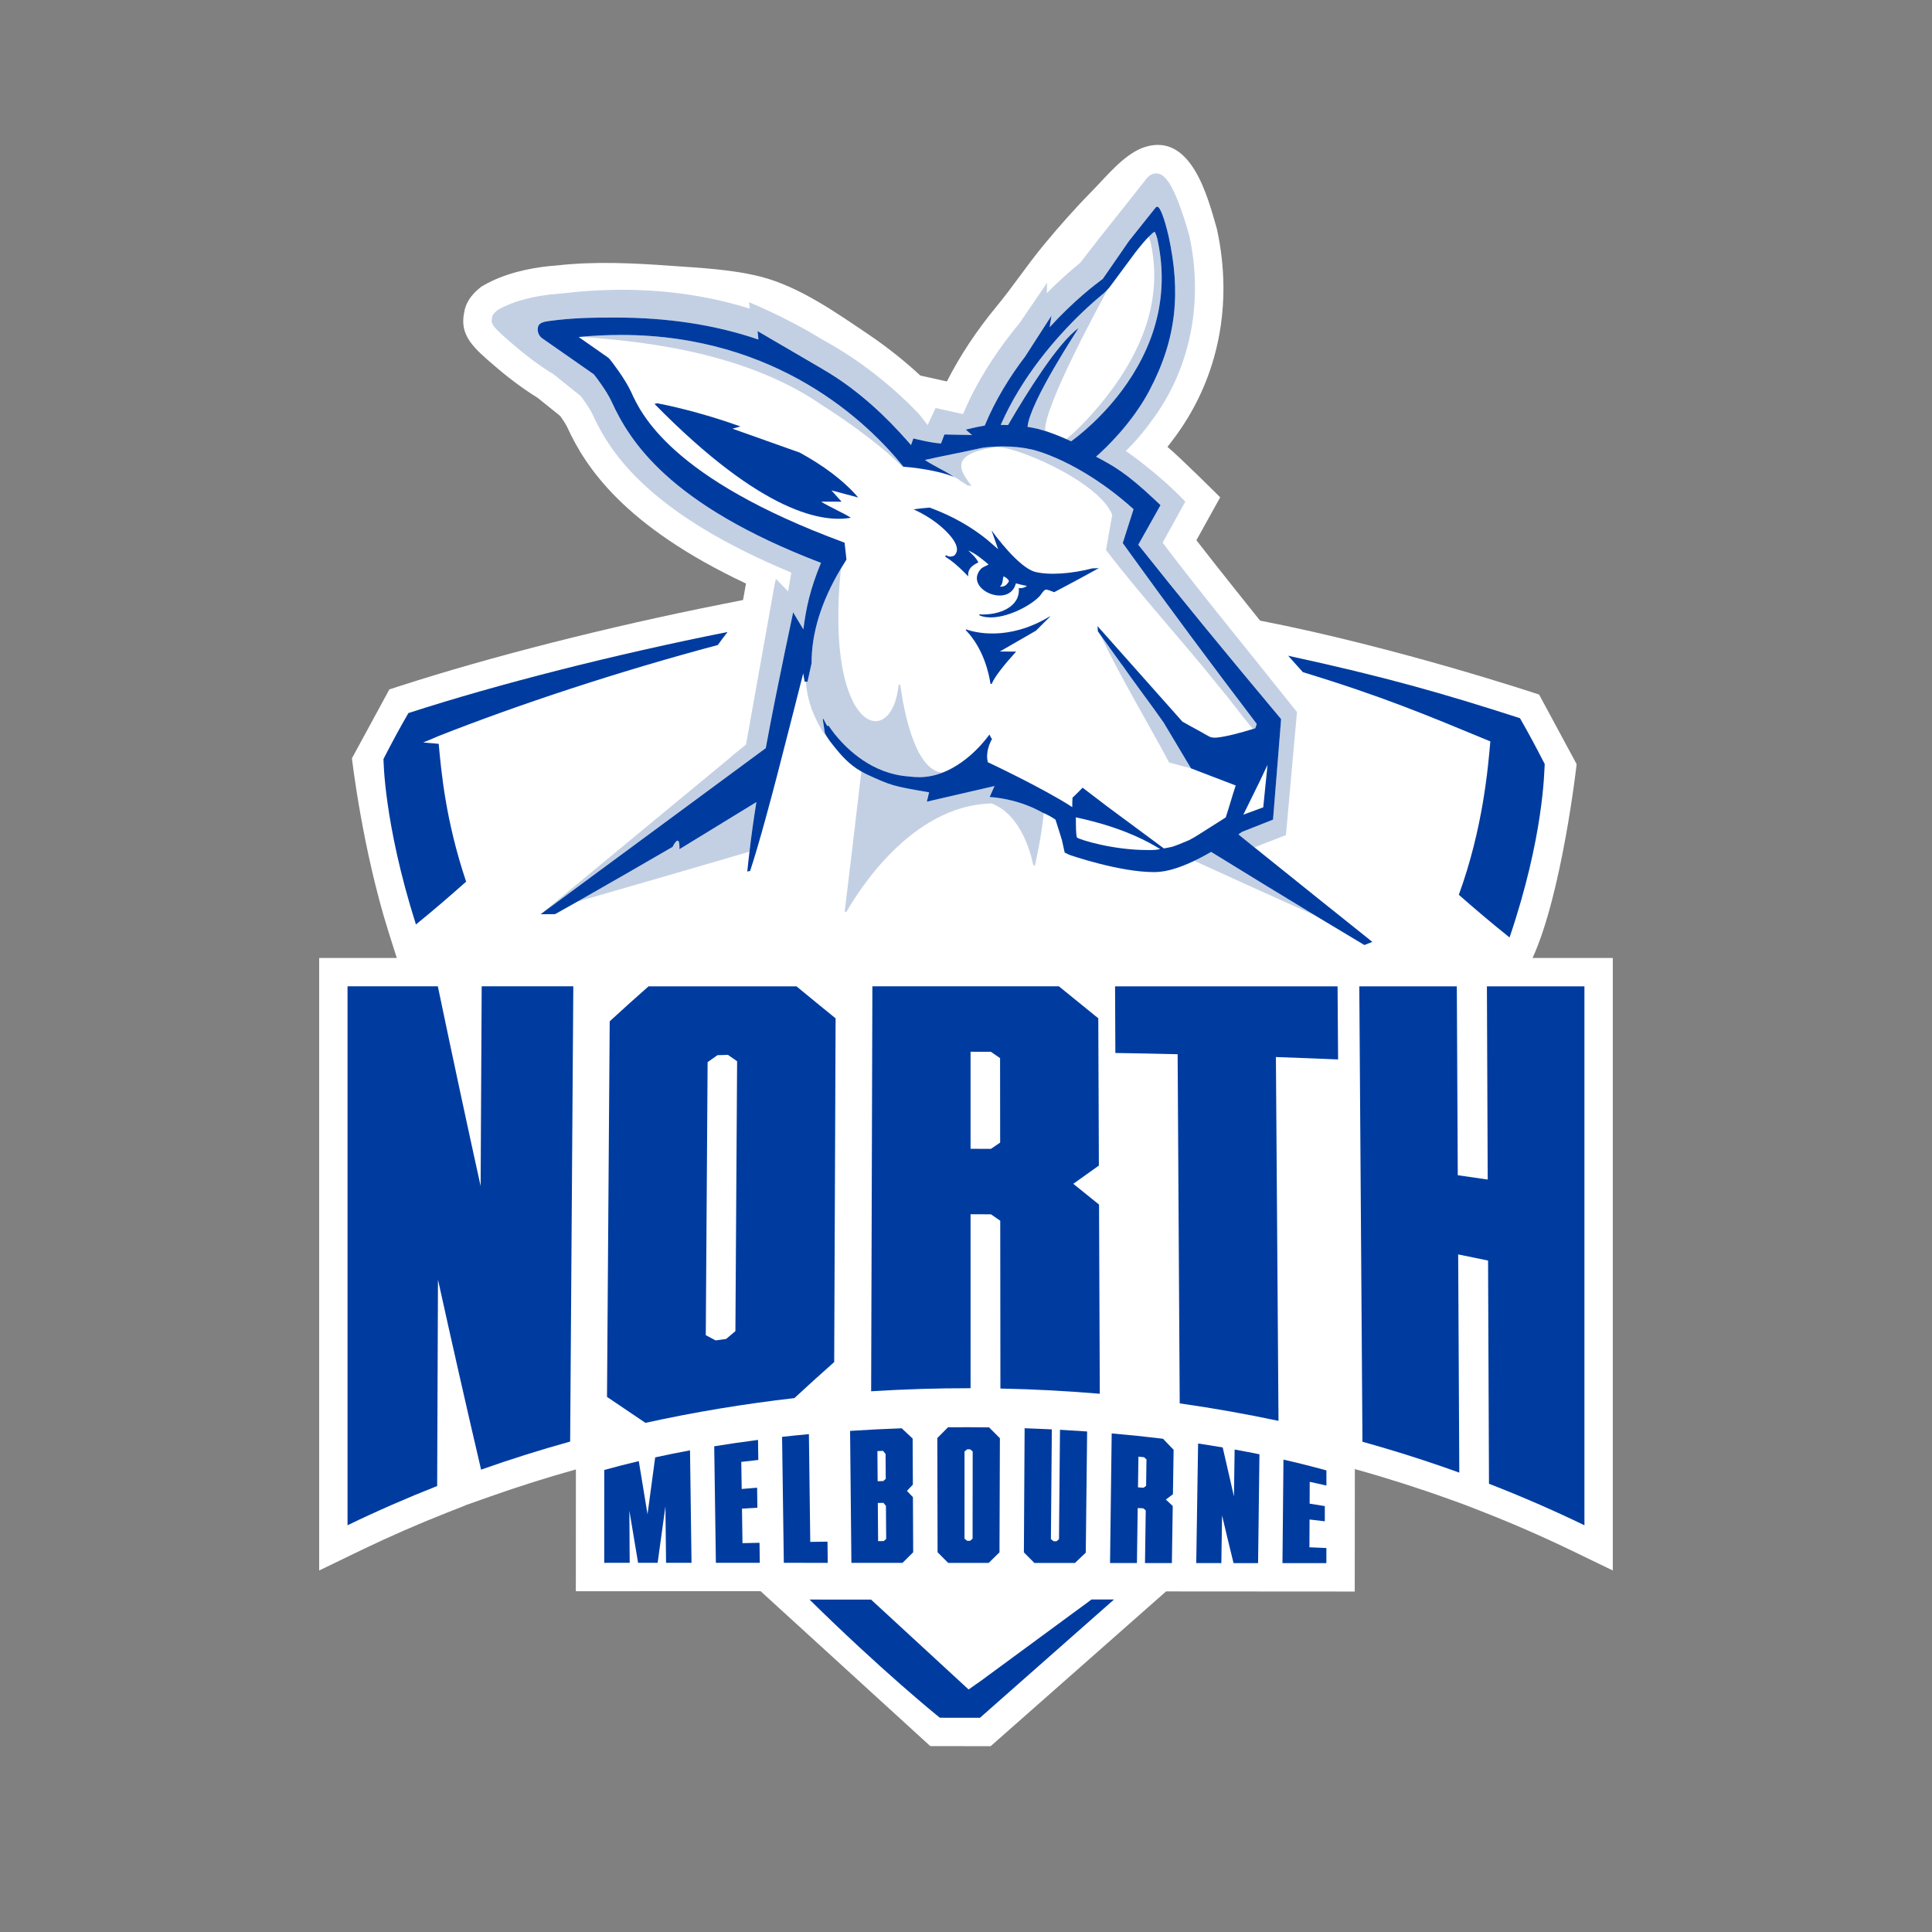
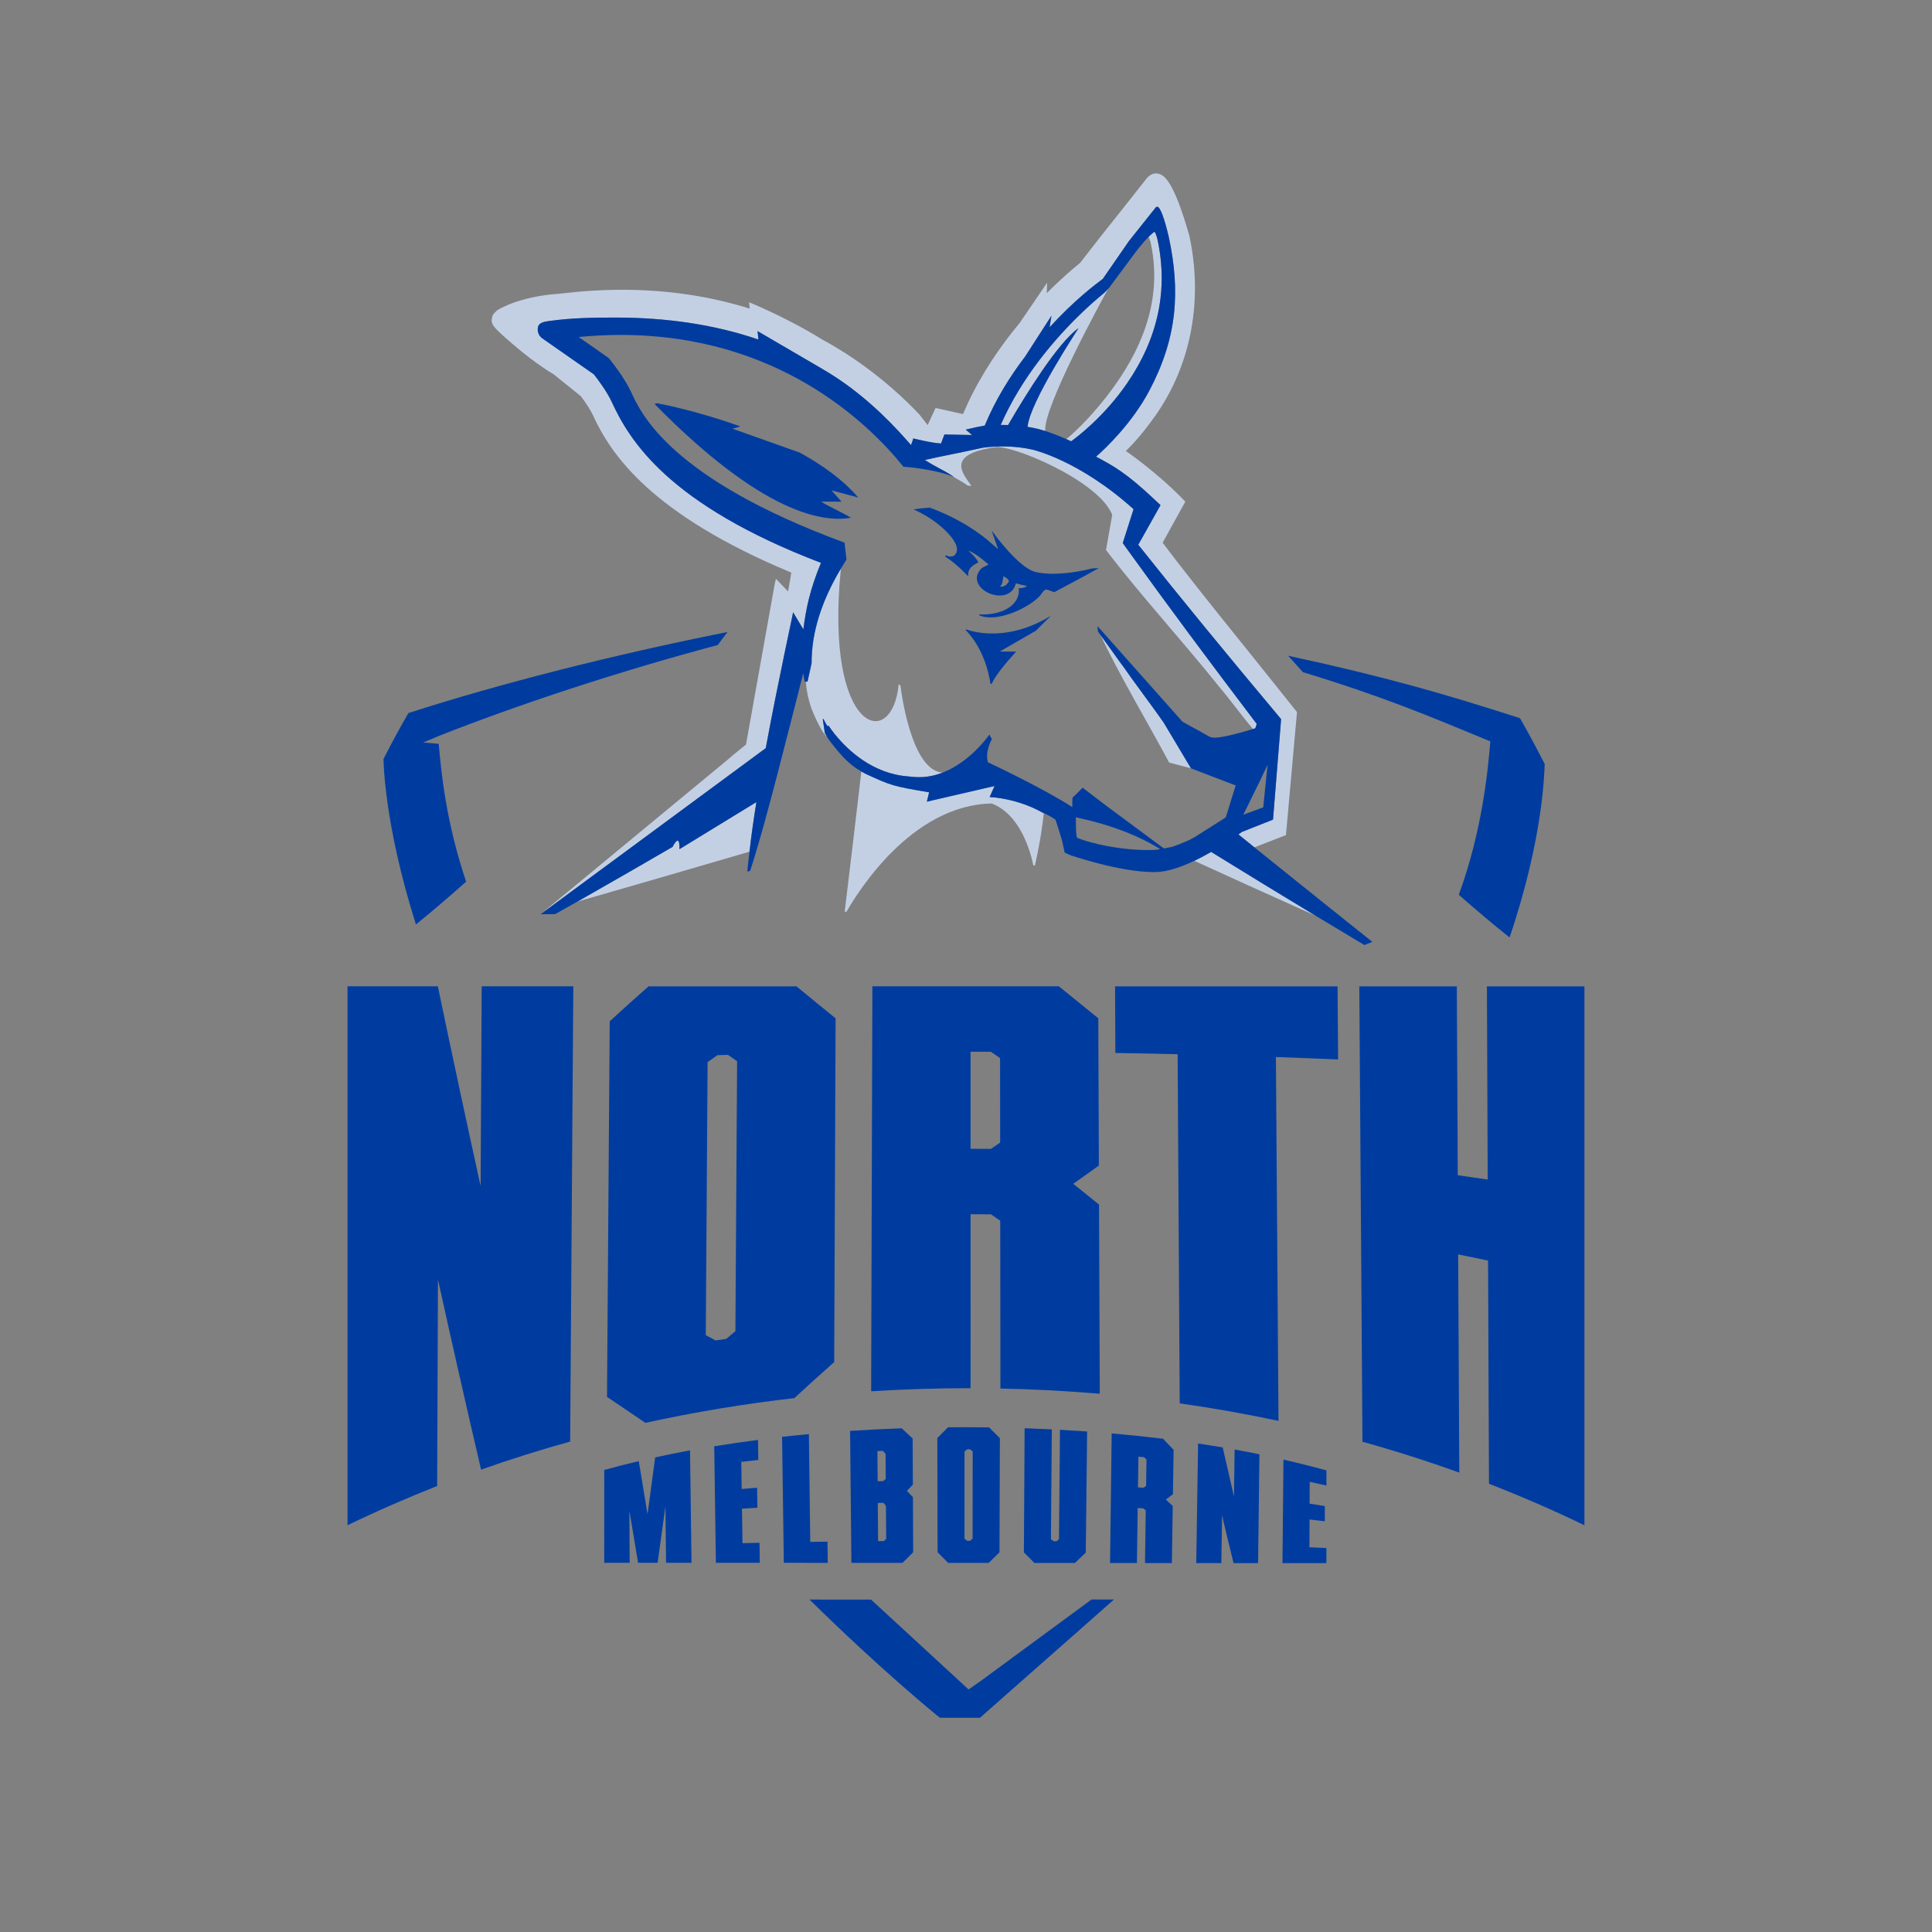
<svg xmlns="http://www.w3.org/2000/svg" width="200" height="200" viewBox="0 0 200 200" fill="none">
  <rect x="0" y="0" width="200" height="200" fill="#808080" stroke="none" />
-   <path fill-rule="evenodd" clip-rule="evenodd" d="M158.652 99.167C161.708 92.487 163.214 79.105 163.214 79.105L159.326 71.9C159.326 71.9 144.752 67.036 130.44 64.245C130.44 64.245 125.875 58.554 123.851 55.924L126.315 51.482C126.315 51.482 122.061 47.242 120.855 46.264C121.176 45.855 121.503 45.42 121.839 44.954C126.162 38.949 127.638 31.438 125.996 23.806L125.948 23.604L125.931 23.547C125.004 20.323 123.317 13.783 118.587 15.197C116.459 15.834 114.54 18.262 113.024 19.804C111.263 21.595 109.597 23.481 107.997 25.418C106.324 27.443 104.87 29.653 103.201 31.673C101.108 34.205 99.37 36.829 98.022 39.488L95.274 38.877C93.854 37.564 92.043 36.06 89.876 34.6C86.503 32.328 82.724 29.658 78.739 28.641C75.756 27.88 72.502 27.735 69.439 27.514C65.564 27.234 61.574 27.04 57.7 27.473C57.667 27.477 57.635 27.481 57.603 27.485L56.721 27.561C54.885 27.761 52.232 28.272 50.018 29.565L49.83 29.675L49.66 29.812C48.734 30.557 48.188 31.419 48.053 32.337C47.547 34.737 49.019 36.003 51.206 37.884C52.267 38.796 53.882 40.093 55.634 41.167L56.177 41.603C56.781 42.09 57.384 42.576 57.989 43.06C58.431 43.675 58.646 44.061 58.691 44.158C60.601 48.359 64.599 54.458 77.224 60.409L76.919 62.112L74.744 62.544C62.944 64.889 50.781 67.98 41.375 71.022L40.307 71.367L36.433 78.499C36.433 78.499 37.501 87.897 40.258 96.59L41.075 99.167H33.04V162.577L37.255 160.538C40.199 159.114 43.252 157.777 46.331 156.565L48.184 155.835V155.823L50.78 154.905C53.651 153.889 56.624 152.952 59.617 152.114L59.61 164.724L78.737 164.72L96.303 180.756L102.553 180.763L120.711 164.743L140.242 164.756C140.242 164.756 140.247 152.077 140.253 152.078C143.563 153 146.866 154.053 150.07 155.209L151.496 155.723L153.077 156.337C156.348 157.606 159.6 159.02 162.742 160.538L166.956 162.575V99.167H158.652Z" fill="white" />
  <path fill-rule="evenodd" clip-rule="evenodd" d="M69.628 87.668C67.901 88.68 62.941 91.538 59.777 93.332C65.779 91.612 71.731 89.877 77.587 88.165C77.757 86.632 78.006 84.879 78.301 83.032C75.677 84.646 73.021 86.272 70.335 87.908C70.394 86.068 69.623 87.67 69.628 87.668Z" fill="#C3D0E4" />
  <path fill-rule="evenodd" clip-rule="evenodd" d="M116.654 39.708C119.902 34.995 120.962 29.953 119.806 24.722C119.805 24.72 119.801 24.702 119.798 24.682C119.672 24.233 119.571 24.055 119.52 23.987C119.357 24.084 119.142 24.276 118.91 24.512C118.972 24.69 119.108 25.054 119.113 25.095L119.127 25.172C120.264 30.455 118.631 35.417 115.319 40.024C113.378 42.729 111.281 44.755 110.381 45.454C110.544 45.526 110.71 45.601 110.884 45.683C111.449 45.278 114.27 43.166 116.654 39.708Z" fill="#C3D0E4" />
  <path fill-rule="evenodd" clip-rule="evenodd" d="M114.495 56.937C118.14 61.715 122.327 66.237 126.231 71.122C127.458 72.566 128.467 74.01 129.708 75.465C129.791 75.44 129.872 75.415 129.947 75.391L130.098 74.944C125.131 68.406 120.822 62.599 116.926 57.19L116.227 56.218C116.227 56.218 116.98 53.856 117.344 52.709C111.684 47.615 106.905 46.551 106.857 46.541C105.924 46.323 104.896 46.214 103.798 46.214H103.755C103.156 46.215 102.653 46.25 102.334 46.28C102.011 46.309 101.822 46.336 101.804 46.34L101.72 46.356L101.529 46.391C99.764 46.799 97.515 47.21 95.741 47.615C96.965 48.404 97.43 48.52 98.66 49.304L98.653 49.325C98.669 49.335 98.686 49.345 98.702 49.354C98.995 49.48 99.231 49.615 99.387 49.758C99.755 49.984 99.848 50.028 100.165 50.259L100.566 50.3C99.766 49.126 97.757 47.064 102.976 46.304C102.962 46.304 102.99 46.303 102.976 46.304C104.575 45.939 113.712 49.725 115.137 53.286L114.495 56.937Z" fill="#C3D0E4" />
-   <path fill-rule="evenodd" clip-rule="evenodd" d="M60.637 34.895C64.631 35.272 76.55 35.945 85.226 42.031C85.961 42.477 90.546 45.451 93.415 48.313C93.451 48.314 93.488 48.316 93.527 48.318C89.838 43.746 80.473 34.673 64.273 34.673C62.845 34.673 61.375 34.746 59.905 34.887L60.637 34.895Z" fill="#C3D0E4" />
  <path fill-rule="evenodd" clip-rule="evenodd" d="M85.232 74.412C85.348 74.649 85.518 74.947 85.645 75.168L85.771 75.111C85.811 75.174 85.813 75.176 85.87 75.258C85.927 75.341 85.994 75.439 86.071 75.542C86.312 75.888 86.482 76.081 86.504 76.106L86.522 76.124C86.527 76.131 86.545 76.151 86.545 76.151C87.759 77.629 90.33 80.114 94.055 80.376C94.432 80.427 94.8 80.452 95.16 80.452C96.018 80.452 96.826 80.271 97.569 79.984C94.695 79.765 93.547 73.473 93.2 70.91L93.026 70.864C92.368 77.826 85.34 75.952 87.047 58.863C85.025 62.243 84.004 65.526 84.017 68.634V68.65L83.636 70.373C83.624 70.436 83.609 70.501 83.594 70.568L83.414 70.565C83.502 71.599 83.708 72.533 84.013 73.375C84.013 73.375 84.873 75.625 85.648 76.337C85.465 76.048 85.385 75.871 85.385 75.872C85.316 75.399 85.246 74.927 85.177 74.456L85.232 74.412Z" fill="#C3D0E4" />
  <path fill-rule="evenodd" clip-rule="evenodd" d="M114.768 29.843C114.642 29.986 114.481 30.15 114.269 30.352C113.509 30.973 112.741 31.657 111.977 32.39C109.364 34.897 105.806 38.933 103.592 43.99C103.652 43.99 103.711 43.989 103.772 43.989C103.934 43.989 104.101 43.992 104.273 43.997C104.3 43.998 104.327 44 104.355 44.001C104.444 43.847 104.545 43.674 104.659 43.481C106.125 40.995 109.486 35.48 111.649 33.972C111.65 33.992 106.593 41.62 106.371 44.188C106.375 44.188 106.38 44.189 106.385 44.19C106.719 44.243 107.023 44.301 107.314 44.368C107.314 44.368 107.632 44.436 108.201 44.615C107.973 42.204 113.981 31.23 114.658 29.995C114.711 29.927 114.746 29.878 114.768 29.843Z" fill="#C3D0E4" />
  <path fill-rule="evenodd" clip-rule="evenodd" d="M125.378 88.192C124.769 88.543 124.188 88.849 123.635 89.112C127.27 90.776 130.949 92.444 134.636 94.096L135.97 94.695C136.034 94.724 136.098 94.751 136.162 94.78C132.756 92.723 129.193 90.546 125.378 88.192Z" fill="#C3D0E4" />
  <path fill-rule="evenodd" clip-rule="evenodd" d="M80.436 80.309C80.464 80.289 80.492 80.271 80.52 80.251L80.436 80.308C80.436 80.308 80.436 80.308 80.436 80.309Z" fill="#C3D0E4" />
  <path fill-rule="evenodd" clip-rule="evenodd" d="M116.162 68.835L116.152 68.84C115.402 67.796 114.685 66.801 113.951 65.774C115.548 69.313 119.321 75.691 121.026 78.938L123.289 79.537L120.461 74.8C119.377 73.233 117.171 70.314 116.162 68.835Z" fill="#C3D0E4" />
  <path fill-rule="evenodd" clip-rule="evenodd" d="M133.186 85.722L133.12 86.451L132.438 86.714C131.576 87.047 130.715 87.381 129.856 87.717C129.306 87.272 128.754 86.826 128.203 86.379C128.351 86.274 128.473 86.186 128.56 86.122C129.604 85.707 130.649 85.293 131.697 84.882L131.784 84.847L131.792 84.753C132.025 81.758 132.281 78.579 132.573 75.036L132.616 74.437L132.562 74.373C126.902 67.616 122.157 61.84 117.834 56.392C118.584 55.063 119.332 53.73 120.079 52.394L120.137 52.291L119.495 51.689C116.6 48.963 115.275 48.233 113.461 47.274C114.417 46.459 117.195 43.8 118.966 40.462C121.851 35.019 122.222 30.206 120.976 24.465C120.523 22.527 120.077 21.373 119.795 21.406C119.795 21.406 119.732 21.389 119.64 21.474C118.724 22.628 117.805 23.78 116.879 24.938C115.974 26.253 115.069 27.564 114.161 28.868C113.387 29.446 111.211 31.082 108.655 33.878L108.847 32.679L106.136 36.889C104.552 38.967 103.044 41.378 101.939 44.056L101.17 44.199L101.111 44.211L99.97 44.474L100.629 45.034C99.71 45.016 97.767 44.977 97.767 44.977L97.413 45.908C96.41 45.858 94.549 45.387 94.549 45.387L94.311 46.075C92.809 44.35 90.238 41.529 86.651 39.137C85.951 38.673 85.238 38.239 84.514 37.832L78.423 34.276L78.512 35.149C73.915 33.576 68.956 32.874 63.707 32.874C61.41 32.874 59.316 32.897 56.906 33.223C56.443 33.285 55.823 33.364 55.702 33.822C55.582 34.275 55.755 34.756 56.131 35.02C57.912 36.27 59.696 37.514 61.48 38.754C61.88 39.266 62.824 40.526 63.305 41.558C65.16 45.607 69.172 52.224 84.987 58.268C83.882 60.934 83.443 62.916 83.165 65.149C82.766 64.491 82.35 63.809 82.102 63.376C82.139 63.347 80.606 70.224 79.27 77.448L55.963 94.641L61.667 89.929L75.888 78.18C75.349 78.602 75.424 78.528 77.227 77.074L80.204 60.422L80.325 59.921L81.586 61.228L81.916 59.275C67.416 53.244 63.243 47.074 61.364 42.943C61.154 42.487 60.693 41.766 60.126 41.009C59.423 40.447 58.722 39.883 58.022 39.318L57.322 38.756C55.68 37.769 54.133 36.528 53.121 35.658C50.945 33.786 50.764 33.547 50.957 32.814C50.936 32.554 51.5 32.1 51.5 32.1C53.325 31.034 55.657 30.631 57.04 30.48L57.904 30.406C60.132 30.136 62.321 29.999 64.408 29.999C64.621 29.999 64.834 30 65.046 30.003C69.454 30.06 73.651 30.714 77.612 31.948L77.541 31.286C77.541 31.286 81.413 32.851 85.066 35.117C86.146 35.709 87.207 36.345 88.241 37.039C91.371 39.147 93.709 41.355 95.157 42.887L96.029 44.002L96.849 42.235L99.691 42.866L100.204 41.711C101.708 38.508 103.662 35.712 105.549 33.441L108.4 29.263L108.36 30.35C109.975 28.722 111.282 27.639 111.813 27.215C112.494 26.343 113.174 25.468 113.854 24.591C115.463 22.573 117.111 20.493 118.753 18.403C119.216 17.912 119.671 17.953 119.671 17.953C120.51 17.953 121.49 18.729 123.109 24.358L123.125 24.424C124.501 30.816 123.467 37.666 119.456 43.238C118.484 44.588 117.548 45.72 116.544 46.68C116.544 46.68 119.944 49.01 122.704 51.934L122.258 52.735L120.354 56.181C124.208 61.282 128.811 66.855 133.842 73.186L134.264 73.713L133.186 85.722Z" fill="#C3D0E4" />
  <path fill-rule="evenodd" clip-rule="evenodd" d="M87.629 94.381C88.819 92.316 94.35 83.343 102.658 83.175C105.667 84.323 106.707 88.29 106.97 89.59L107.136 89.597C107.718 86.966 107.953 85.21 108.048 84.174C107.992 84.148 107.936 84.123 107.878 84.098C106.417 83.28 104.941 82.882 103.897 82.69C103.792 82.67 103.692 82.653 103.596 82.637C102.892 82.524 102.448 82.51 102.448 82.51L102.485 82.426L102.952 81.37L99.856 82.085L95.945 82.989L96.182 82.02C92.399 81.39 92.175 81.287 89.714 80.157L89.697 80.15L89.525 80.06L89.506 80.051C89.39 79.992 89.279 79.928 89.167 79.865C88.615 84.606 88.041 89.429 87.44 94.389L87.629 94.381Z" fill="#C3D0E4" />
-   <path fill-rule="evenodd" clip-rule="evenodd" d="M111.003 83.421C111.004 83.503 111.006 83.555 111.006 83.555C111.006 83.555 111.012 83.506 111.003 83.421Z" fill="#FDFDFD" />
  <path fill-rule="evenodd" clip-rule="evenodd" d="M99.387 49.758C99.231 49.614 98.995 49.48 98.702 49.354C98.933 49.486 99.163 49.621 99.387 49.758Z" fill="#F9F9F9" />
  <path fill-rule="evenodd" clip-rule="evenodd" d="M67.823 150.868C67.562 152.864 67.298 154.827 67.032 156.757C66.728 154.888 66.426 153.053 66.127 151.254C64.931 151.537 63.74 151.842 62.553 152.168C62.552 155.374 62.551 158.579 62.549 161.784C63.427 161.783 64.306 161.783 65.184 161.783C65.173 159.985 65.164 158.188 65.153 156.39C65.451 158.151 65.752 159.949 66.055 161.783H68.078C68.349 159.864 68.619 157.915 68.885 155.933C68.907 157.883 68.929 159.832 68.95 161.782H71.585C71.534 157.904 71.482 154.022 71.431 150.139C70.225 150.363 69.021 150.605 67.823 150.868Z" fill="#003CA0" />
  <path fill-rule="evenodd" clip-rule="evenodd" d="M76.862 159.747C76.844 158.557 76.827 157.367 76.81 156.175C77.341 156.142 77.873 156.109 78.405 156.078C78.394 155.388 78.384 154.697 78.375 154.007C77.843 154.049 77.311 154.093 76.779 154.139C76.765 153.204 76.753 152.269 76.738 151.334C77.325 151.265 77.912 151.199 78.5 151.135C78.49 150.443 78.48 149.751 78.47 149.059C76.954 149.254 75.443 149.473 73.936 149.719C73.993 153.743 74.051 157.763 74.108 161.782C75.624 161.782 77.139 161.782 78.654 161.783C78.645 161.092 78.634 160.4 78.625 159.709C78.037 159.72 77.449 159.733 76.862 159.747Z" fill="#003CA0" />
  <path fill-rule="evenodd" clip-rule="evenodd" d="M85.662 159.591C85.067 159.599 84.472 159.607 83.878 159.615C83.831 155.899 83.785 152.18 83.737 148.461C82.811 148.547 81.885 148.64 80.96 148.743C81.02 153.092 81.081 157.438 81.141 161.783C82.656 161.783 84.171 161.785 85.687 161.785C85.678 161.054 85.67 160.322 85.662 159.591Z" fill="#003CA0" />
  <path fill-rule="evenodd" clip-rule="evenodd" d="M91.478 159.532C91.286 159.533 91.094 159.535 90.901 159.537C90.892 158.221 90.882 156.904 90.871 155.588C91.064 155.583 91.257 155.579 91.45 155.574C91.537 155.678 91.624 155.783 91.712 155.886C91.721 157.028 91.729 158.171 91.737 159.313C91.65 159.386 91.564 159.459 91.478 159.532ZM90.829 150.215C91.022 150.207 91.216 150.2 91.41 150.192C91.498 150.301 91.587 150.409 91.675 150.518C91.68 151.377 91.686 152.236 91.692 153.093C91.606 153.168 91.519 153.244 91.433 153.32C91.239 153.324 91.046 153.33 90.854 153.336C90.845 152.296 90.838 151.256 90.829 150.215ZM94.477 148.919C94.101 148.562 93.723 148.208 93.345 147.856C91.562 147.919 89.779 148.009 88 148.126C88.046 152.68 88.091 157.234 88.137 161.786C89.899 161.787 91.662 161.788 93.424 161.789C93.794 161.425 94.163 161.058 94.532 160.692C94.524 158.79 94.515 156.886 94.506 154.985C94.3 154.769 94.093 154.552 93.887 154.337C94.091 154.12 94.295 153.905 94.5 153.687C94.493 152.098 94.485 150.508 94.477 148.919Z" fill="#003CA0" />
  <path fill-rule="evenodd" clip-rule="evenodd" d="M100.682 159.285C100.595 159.358 100.508 159.432 100.421 159.506C100.323 159.506 100.223 159.505 100.124 159.505C100.031 159.43 99.939 159.357 99.845 159.283C99.846 156.274 99.847 153.263 99.847 150.253C99.941 150.179 100.035 150.105 100.129 150.032C100.229 150.032 100.33 150.033 100.429 150.033C100.516 150.107 100.604 150.181 100.692 150.254C100.688 153.265 100.685 156.274 100.682 159.285ZM98.137 147.751C97.768 148.122 97.398 148.494 97.031 148.866C97.04 152.807 97.049 156.748 97.058 160.689C97.425 161.056 97.79 161.423 98.156 161.791C99.554 161.793 100.951 161.793 102.349 161.794C102.721 161.427 103.094 161.06 103.467 160.694C103.481 156.756 103.496 152.819 103.509 148.882C103.136 148.508 102.761 148.134 102.386 147.762C100.969 147.743 99.554 147.74 98.137 147.751Z" fill="#003CA0" />
  <path fill-rule="evenodd" clip-rule="evenodd" d="M106.068 147.849C106.043 152.134 106.018 156.417 105.992 160.702C106.355 161.066 106.719 161.432 107.081 161.797C108.478 161.798 109.876 161.799 111.275 161.8C111.649 161.441 112.024 161.086 112.399 160.73C112.446 156.55 112.492 152.369 112.539 148.186C111.603 148.12 110.666 148.061 109.729 148.01C109.695 151.786 109.661 155.563 109.626 159.338C109.539 159.409 109.451 159.48 109.364 159.552C109.265 159.551 109.166 159.551 109.067 159.548C108.974 159.475 108.882 159.402 108.79 159.329C108.822 155.541 108.853 151.753 108.885 147.967C107.947 147.92 107.008 147.881 106.068 147.849Z" fill="#003CA0" />
  <path fill-rule="evenodd" clip-rule="evenodd" d="M118.645 153.821C118.557 153.884 118.47 153.946 118.381 154.009C118.189 153.997 117.997 153.984 117.805 153.972C117.82 152.913 117.834 151.855 117.85 150.797C118.043 150.814 118.235 150.831 118.427 150.848C118.513 150.924 118.599 151.002 118.684 151.078C118.671 151.993 118.658 152.906 118.645 153.821ZM115.082 148.387C115.025 152.86 114.968 157.333 114.911 161.803C115.839 161.803 116.766 161.804 117.694 161.804C117.721 159.908 117.748 158.011 117.775 156.113C117.967 156.122 118.159 156.132 118.351 156.141C118.436 156.213 118.522 156.286 118.607 156.358C118.582 158.175 118.556 159.99 118.529 161.806C119.457 161.806 120.384 161.806 121.312 161.806C121.342 159.838 121.372 157.869 121.402 155.9C121.164 155.679 120.926 155.456 120.688 155.234C120.932 155.048 121.177 154.864 121.422 154.682C121.444 153.149 121.467 151.615 121.492 150.08C121.125 149.703 120.76 149.322 120.393 148.939C118.627 148.724 116.857 148.541 115.082 148.387Z" fill="#003CA0" />
  <path fill-rule="evenodd" clip-rule="evenodd" d="M127.738 154.91C127.349 153.249 126.961 151.557 126.574 149.839C125.725 149.695 124.877 149.559 124.026 149.432C123.962 153.56 123.899 157.686 123.835 161.808C124.701 161.808 125.567 161.809 126.433 161.811C126.458 160.164 126.482 158.519 126.507 156.872C126.902 158.548 127.298 160.195 127.695 161.811C128.542 161.812 129.39 161.812 130.237 161.812C130.284 158.059 130.33 154.304 130.377 150.547C129.522 150.374 128.665 150.209 127.808 150.055C127.784 151.673 127.761 153.292 127.738 154.91Z" fill="#003CA0" />
  <path fill-rule="evenodd" clip-rule="evenodd" d="M132.76 161.814C134.275 161.814 135.79 161.815 137.306 161.816C137.306 161.293 137.307 160.773 137.307 160.25C136.721 160.224 136.136 160.199 135.551 160.175C135.555 159.217 135.561 158.257 135.564 157.298C136.091 157.357 136.618 157.419 137.143 157.484C137.144 156.958 137.144 156.435 137.145 155.91C136.62 155.824 136.097 155.74 135.572 155.658C135.576 154.905 135.58 154.152 135.582 153.398C136.159 153.522 136.735 153.65 137.31 153.782V152.216C135.835 151.81 134.352 151.437 132.863 151.099C132.828 154.671 132.794 158.243 132.76 161.814Z" fill="#003CA0" />
  <path fill-rule="evenodd" clip-rule="evenodd" d="M108.679 63.807C104.345 66.436 100.824 65.446 100.009 65.155L99.965 65.22C101.846 67.15 102.392 69.813 102.533 70.787L102.66 70.802C102.96 70.04 104.026 68.735 105.19 67.452L103.503 67.444L107.247 65.284C107.927 64.594 108.476 64.057 108.706 63.833L108.679 63.807Z" fill="#003CA0" />
  <path fill-rule="evenodd" clip-rule="evenodd" d="M134.875 69.582C143.124 72.098 147.64 74.001 154.279 76.749C154.049 79.376 153.532 85.73 151.016 92.628C152.696 94.102 154.396 95.553 156.27 97.045C159.821 86.561 159.852 79.865 159.908 79.092C159.104 77.523 158.264 75.936 157.348 74.347C149.304 71.754 143.404 70.066 133.348 67.882L134.875 69.582Z" fill="#003CA0" />
  <path fill-rule="evenodd" clip-rule="evenodd" d="M118.761 87.994C115.206 87.994 111.846 86.947 111.486 86.703C111.359 86.308 111.387 85.38 111.37 84.608C111.388 84.612 111.406 84.615 111.424 84.62C111.426 84.62 111.428 84.621 111.43 84.621C111.971 84.74 112.488 84.863 112.978 84.989C116.737 85.96 118.838 87.136 119.951 87.804C120.002 87.834 120.051 87.864 120.097 87.892C119.619 88.034 118.761 87.994 118.761 87.994ZM128.947 83.853L129.657 82.41L129.737 82.248L129.838 82.042L130.371 80.958L131.214 79.181L130.77 83.576L128.71 84.335L128.947 83.853ZM110.381 45.454C109.479 45.053 108.754 44.793 108.276 44.639C108.249 44.63 108.226 44.623 108.201 44.615C107.632 44.436 107.314 44.368 107.314 44.368C107.023 44.301 106.719 44.243 106.385 44.19C106.38 44.189 106.375 44.188 106.371 44.188C106.593 41.62 111.65 33.992 111.649 33.972C109.486 35.48 106.125 40.995 104.659 43.481C104.545 43.674 104.444 43.847 104.355 44.001C104.327 44 104.3 43.998 104.273 43.997C104.101 43.992 103.934 43.989 103.772 43.989C103.711 43.989 103.652 43.99 103.592 43.99C105.807 38.933 109.364 34.897 111.977 32.39C112.741 31.657 113.509 30.973 114.269 30.352C114.481 30.15 114.642 29.986 114.768 29.843C114.805 29.801 114.839 29.761 114.871 29.722C115.762 28.526 116.654 27.323 117.543 26.116L117.844 25.734C118.164 25.329 118.557 24.869 118.91 24.512C119.142 24.276 119.357 24.084 119.52 23.988C119.571 24.055 119.672 24.233 119.798 24.682C119.801 24.702 119.805 24.72 119.806 24.722C120.962 29.953 119.902 34.995 116.654 39.708C114.27 43.166 111.449 45.278 110.884 45.683C110.71 45.601 110.544 45.526 110.381 45.454ZM77.651 90.157C78.003 89.13 78.685 86.817 79.28 84.633C79.651 83.286 80.043 81.814 80.436 80.309C80.436 80.308 80.436 80.308 80.436 80.308C81.439 76.468 82.451 72.421 83.151 69.699C83.192 69.991 83.241 70.28 83.299 70.564L83.413 70.565L83.594 70.568C83.609 70.501 83.624 70.436 83.637 70.373L84.017 68.65V68.634C84.004 65.527 85.025 62.243 87.047 58.863C87.224 58.568 87.405 58.272 87.597 57.975L87.626 57.93L87.43 56.176L87.342 56.144C69.398 49.523 66.343 42.798 65.338 40.587C64.683 39.177 63.391 37.523 63.129 37.196C63.066 37.116 62.989 37.044 62.904 36.985C62.166 36.47 61.428 35.953 60.691 35.437C60.429 35.253 60.167 35.071 59.905 34.887C61.375 34.746 62.845 34.673 64.273 34.673C80.473 34.673 89.838 43.746 93.527 48.318C93.564 48.32 93.601 48.323 93.641 48.325C93.663 48.327 93.686 48.328 93.708 48.33C93.72 48.331 93.73 48.332 93.742 48.333C95.041 48.431 97.355 48.794 98.65 49.332L98.652 49.325L98.66 49.305C97.43 48.52 96.965 48.404 95.741 47.615C97.515 47.211 99.763 46.799 101.529 46.391L101.72 46.356L101.804 46.34C101.822 46.337 102.011 46.309 102.334 46.28C102.652 46.251 103.156 46.215 103.755 46.214H103.798C104.896 46.214 105.925 46.323 106.857 46.541C106.905 46.551 111.684 47.615 117.344 52.709C116.98 53.856 116.227 56.218 116.227 56.218L116.926 57.19C120.822 62.599 125.131 68.406 130.098 74.944L129.947 75.391C129.872 75.415 129.792 75.44 129.708 75.465C128.624 75.799 126.893 76.289 125.868 76.362C125.851 76.364 125.835 76.364 125.818 76.364C125.247 76.364 125.227 76.269 124.244 75.719C123.902 75.527 123.548 75.33 123.219 75.159L122.403 74.703L113.614 64.814L113.652 65.355L113.951 65.774C114.685 66.801 115.402 67.796 116.152 68.84L116.162 68.835C117.171 70.314 119.377 73.233 120.461 74.8L123.289 79.537L127.921 81.313C127.506 82.556 127.302 83.37 126.887 84.621L124.12 86.375C123.782 86.598 123.437 86.799 123.083 86.976C121.286 87.744 121.215 87.684 121.215 87.684C120.932 87.758 120.769 87.778 120.478 87.826L120.368 87.742L114.619 83.486L112.492 81.861L112.069 81.539C111.789 81.833 111.529 82.093 111.289 82.325C111.198 82.412 111.11 82.496 111.025 82.575C111.001 82.917 111 83.226 111.002 83.402C111.002 83.401 111.001 83.401 111 83.4C111.001 83.407 111.002 83.414 111.003 83.421C111.004 83.503 111.006 83.555 111.006 83.555C108.026 81.61 102.259 78.903 102.259 78.903C101.999 77.865 102.492 76.852 102.695 76.497C102.656 76.446 102.614 76.396 102.578 76.348L102.427 76.035C102.244 76.302 100.367 78.903 97.569 79.984C96.826 80.271 96.018 80.452 95.16 80.452C94.8 80.452 94.432 80.426 94.055 80.376C90.33 80.113 87.759 77.629 86.545 76.151C86.545 76.151 86.527 76.131 86.522 76.124L86.504 76.106C86.482 76.081 86.312 75.888 86.071 75.542C85.994 75.439 85.926 75.341 85.87 75.258C85.813 75.176 85.811 75.174 85.771 75.111L85.645 75.168C85.517 74.945 85.351 74.647 85.234 74.408L85.173 74.453C85.242 74.926 85.315 75.396 85.385 75.872C85.385 75.871 85.465 76.048 85.648 76.337C85.785 76.553 85.978 76.831 86.248 77.154C87.071 78.195 87.921 79.165 89.167 79.865C89.279 79.928 89.39 79.992 89.506 80.051L89.525 80.06L89.697 80.15L89.714 80.157C92.175 81.287 92.399 81.389 96.182 82.02L95.945 82.989L99.856 82.086L102.952 81.37L102.485 82.426L102.448 82.51C102.448 82.51 102.892 82.524 103.596 82.637C103.692 82.653 103.792 82.67 103.897 82.69C104.941 82.882 106.417 83.28 107.878 84.098C107.936 84.123 107.992 84.148 108.048 84.174C108.519 84.384 108.927 84.61 109.266 84.851C109.579 85.815 109.919 86.921 109.934 86.981L110.215 88.257L110.685 88.485C110.737 88.511 115.847 90.278 119.431 90.278C119.655 90.278 119.869 90.268 120.072 90.248C120.417 90.214 120.796 90.144 121.199 90.038C121.93 89.846 122.746 89.535 123.635 89.112C124.188 88.849 124.769 88.543 125.378 88.192C129.193 90.546 132.756 92.723 136.162 94.78C137.87 95.811 139.54 96.814 141.177 97.791L141.242 97.829L142.063 97.503L141.86 97.34C140.056 95.905 138.223 94.439 136.409 92.98C134.262 91.265 132.065 89.501 129.856 87.717C129.305 87.272 128.754 86.826 128.203 86.379C128.351 86.273 128.473 86.186 128.56 86.122C129.604 85.707 130.648 85.293 131.697 84.882L131.784 84.847L131.792 84.753C132.025 81.758 132.281 78.579 132.573 75.036L132.616 74.437L132.561 74.373C126.902 67.616 122.157 61.84 117.834 56.392C118.584 55.063 119.332 53.73 120.079 52.394L120.137 52.291L119.495 51.69C116.6 48.963 115.275 48.233 113.461 47.274C114.417 46.458 117.195 43.8 118.966 40.462C121.85 35.019 122.222 30.206 120.976 24.465C120.523 22.528 120.077 21.373 119.795 21.406C119.795 21.406 119.732 21.39 119.64 21.474C118.724 22.628 117.805 23.78 116.879 24.938C115.974 26.253 115.069 27.563 114.161 28.868C113.387 29.446 111.211 31.081 108.655 33.878L108.847 32.679L106.136 36.889C104.552 38.967 103.045 41.378 101.939 44.056L101.17 44.199L101.111 44.211L99.97 44.474L100.629 45.033C99.71 45.016 97.766 44.977 97.766 44.977L97.413 45.908C96.409 45.858 94.549 45.387 94.549 45.387L94.311 46.075C92.809 44.35 90.238 41.529 86.651 39.137C86.125 38.788 85.59 38.462 85.05 38.146L85.056 38.148L84.514 37.832L78.423 34.276L78.512 35.149C73.915 33.576 68.956 32.873 63.707 32.873C61.41 32.873 59.316 32.897 56.906 33.223C56.443 33.285 55.823 33.364 55.702 33.822C55.582 34.275 55.755 34.757 56.131 35.02C57.912 36.27 59.696 37.514 61.48 38.754C61.88 39.267 62.824 40.526 63.304 41.558C65.159 45.607 69.171 52.224 84.987 58.268C83.882 60.934 83.443 62.916 83.165 65.149C82.765 64.491 82.35 63.808 82.102 63.376C82.139 63.347 80.606 70.225 79.27 77.448L55.963 94.642C56.462 94.638 56.961 94.635 57.461 94.631C57.94 94.37 58.768 93.904 59.777 93.332C62.941 91.538 67.901 88.68 69.628 87.668C69.623 87.67 70.394 86.068 70.335 87.908C73.021 86.273 75.677 84.646 78.301 83.032C78.006 84.88 77.757 86.632 77.587 88.165C77.525 88.731 77.399 89.721 77.359 90.222L77.651 90.157Z" fill="#003CA0" />
  <path fill-rule="evenodd" clip-rule="evenodd" d="M104.449 60.17C104.271 60.461 104.066 60.774 103.492 60.727C103.825 60.517 103.777 60.033 103.879 59.657C104.405 59.901 104.449 60.17 104.449 60.17ZM102.662 54.957L103.324 56.852L102.164 55.847C100.468 54.478 98.475 53.363 96.234 52.545C95.554 52.595 94.969 52.669 94.573 52.727C95.692 53.242 96.725 53.881 97.618 54.69C98.268 55.279 99.674 56.717 98.777 57.513C98.412 57.699 98.169 57.601 97.937 57.483L97.829 57.591C97.933 57.696 98.225 57.869 98.341 57.952C98.978 58.416 99.678 59.083 100.232 59.671C100.151 58.882 100.659 58.513 101.282 58.222C101.022 57.694 100.616 57.362 100.235 56.995C100.912 57.239 101.71 57.902 102.336 58.436C101.96 58.656 101.689 58.703 101.485 58.956C99.81 61.02 104.495 63.027 105.167 60.387C105.53 60.488 105.9 60.583 106.291 60.648C106.191 60.809 105.663 60.948 105.465 60.863C105.658 62.837 103.386 63.736 101.357 63.598L101.403 63.703C103.169 64.463 106.317 63.025 107.577 61.765C107.78 61.563 107.969 61.159 108.22 61.049C108.376 60.981 108.821 61.197 109.129 61.304C109.855 60.921 112.198 59.682 113.744 58.815L113.065 58.842C110.993 59.38 108.563 59.593 107.047 59.171C105.357 58.591 103.048 55.461 102.689 54.963L102.662 54.957Z" fill="#003CA0" />
  <path fill-rule="evenodd" clip-rule="evenodd" d="M49.754 122.782C48.285 116.107 46.81 109.225 45.325 102.103H35.976V157.894C39.049 156.408 42.145 155.057 45.255 153.832C45.283 146.712 45.312 139.59 45.339 132.47C46.833 139.242 48.318 145.783 49.801 152.136C52.862 151.053 55.936 150.088 59.022 149.23C59.131 133.513 59.24 117.804 59.349 102.103H49.864C49.828 108.995 49.791 115.887 49.754 122.782Z" fill="#003CA0" />
  <path fill-rule="evenodd" clip-rule="evenodd" d="M76.129 137.798C75.81 138.066 75.489 138.337 75.17 138.608C74.807 138.658 74.442 138.707 74.08 138.759C73.742 138.577 73.402 138.397 73.062 138.215C73.125 128.792 73.189 119.37 73.252 109.951C73.593 109.71 73.933 109.47 74.274 109.231C74.636 109.222 74.998 109.211 75.359 109.201C75.674 109.424 75.989 109.641 76.305 109.86C76.246 119.172 76.188 128.484 76.129 137.798ZM67.139 102.104C65.798 103.286 64.457 104.49 63.116 105.725C63.023 118.68 62.93 131.64 62.837 144.606C64.16 145.508 65.487 146.403 66.815 147.293C71.934 146.169 77.077 145.321 82.234 144.732C83.608 143.459 84.983 142.216 86.356 141.001C86.405 129.138 86.454 117.279 86.502 105.419C85.15 104.322 83.799 103.218 82.45 102.104H67.139Z" fill="#003CA0" />
  <path fill-rule="evenodd" clip-rule="evenodd" d="M102.582 118.929C101.88 118.924 101.174 118.923 100.472 118.923C100.472 115.574 100.471 112.225 100.471 108.877C101.173 108.877 101.874 108.877 102.575 108.88C102.892 109.098 103.209 109.317 103.527 109.537C103.53 112.451 103.532 115.366 103.536 118.28C103.219 118.497 102.901 118.713 102.582 118.929ZM113.772 124.698C112.883 123.974 111.993 123.258 111.107 122.548C111.99 121.92 112.873 121.288 113.755 120.659C113.736 115.578 113.715 110.497 113.695 105.415C112.335 104.303 110.975 103.199 109.616 102.103H90.308C90.266 116.076 90.223 130.05 90.181 144.025C93.609 143.809 97.042 143.703 100.473 143.707C100.473 137.704 100.472 131.701 100.472 125.698C101.178 125.698 101.882 125.701 102.588 125.707C102.907 125.928 103.224 126.15 103.544 126.37C103.55 132.16 103.555 137.949 103.562 143.741C106.994 143.809 110.424 143.99 113.85 144.281C113.824 137.753 113.797 131.225 113.772 124.698Z" fill="#003CA0" />
  <path fill-rule="evenodd" clip-rule="evenodd" d="M115.431 102.104C115.441 104.403 115.452 106.703 115.462 109.003C117.612 109.037 119.759 109.081 121.908 109.132C121.98 121.178 122.051 133.226 122.123 145.277C125.54 145.763 128.951 146.365 132.35 147.088C132.26 134.529 132.171 121.974 132.081 109.426C134.229 109.5 136.373 109.582 138.519 109.673C138.502 107.149 138.483 104.625 138.465 102.104H115.431Z" fill="#003CA0" />
  <path fill-rule="evenodd" clip-rule="evenodd" d="M153.925 102.104C153.952 108.769 153.981 115.438 154.007 122.107C152.977 121.952 151.942 121.802 150.908 121.659C150.875 115.138 150.842 108.619 150.809 102.104H140.714C140.823 117.809 140.932 133.524 141.041 149.25C144.398 150.184 147.74 151.247 151.066 152.446C151.027 144.916 150.989 137.386 150.95 129.857C151.984 130.062 153.013 130.275 154.044 130.492C154.076 138.194 154.108 145.896 154.139 153.599C157.453 154.885 160.749 156.313 164.02 157.895V102.104H153.925Z" fill="#003CA0" />
  <path fill-rule="evenodd" clip-rule="evenodd" d="M48.254 91.269C46.12 84.93 45.676 79.828 45.414 77C44.872 76.954 44.335 76.908 43.803 76.863C44.313 76.66 45.355 76.224 45.353 76.212C53.665 72.931 63.987 69.521 74.307 66.771C74.638 66.308 74.975 65.859 75.317 65.424C63.68 67.737 51.682 70.774 42.279 73.816C41.353 75.404 40.507 76.993 39.7 78.564C39.7 78.564 39.711 85.151 43.057 95.702C44.891 94.216 46.574 92.756 48.254 91.269Z" fill="#003CA0" />
  <path fill-rule="evenodd" clip-rule="evenodd" d="M67.755 41.815C79.048 53.316 85.307 54.092 88.079 53.596C87.378 53.129 85.707 52.4 85.006 51.93C85.711 51.932 86.415 51.933 87.118 51.934C86.769 51.544 86.421 51.155 86.072 50.764C86.997 51.011 87.92 51.257 88.843 51.503C87.268 49.665 85.117 48.127 82.788 46.853L75.83 44.38L76.646 44.143C72.418 42.629 68.921 41.911 68.037 41.745L67.755 41.815Z" fill="#003CA0" />
  <path fill-rule="evenodd" clip-rule="evenodd" d="M101.558 173.989L100.268 174.893L90.172 165.59L83.801 165.586C91.214 172.889 96.928 177.536 97.3 177.821L101.445 177.825L115.324 165.579H112.995L101.558 173.989Z" fill="#003CA0" />
</svg>